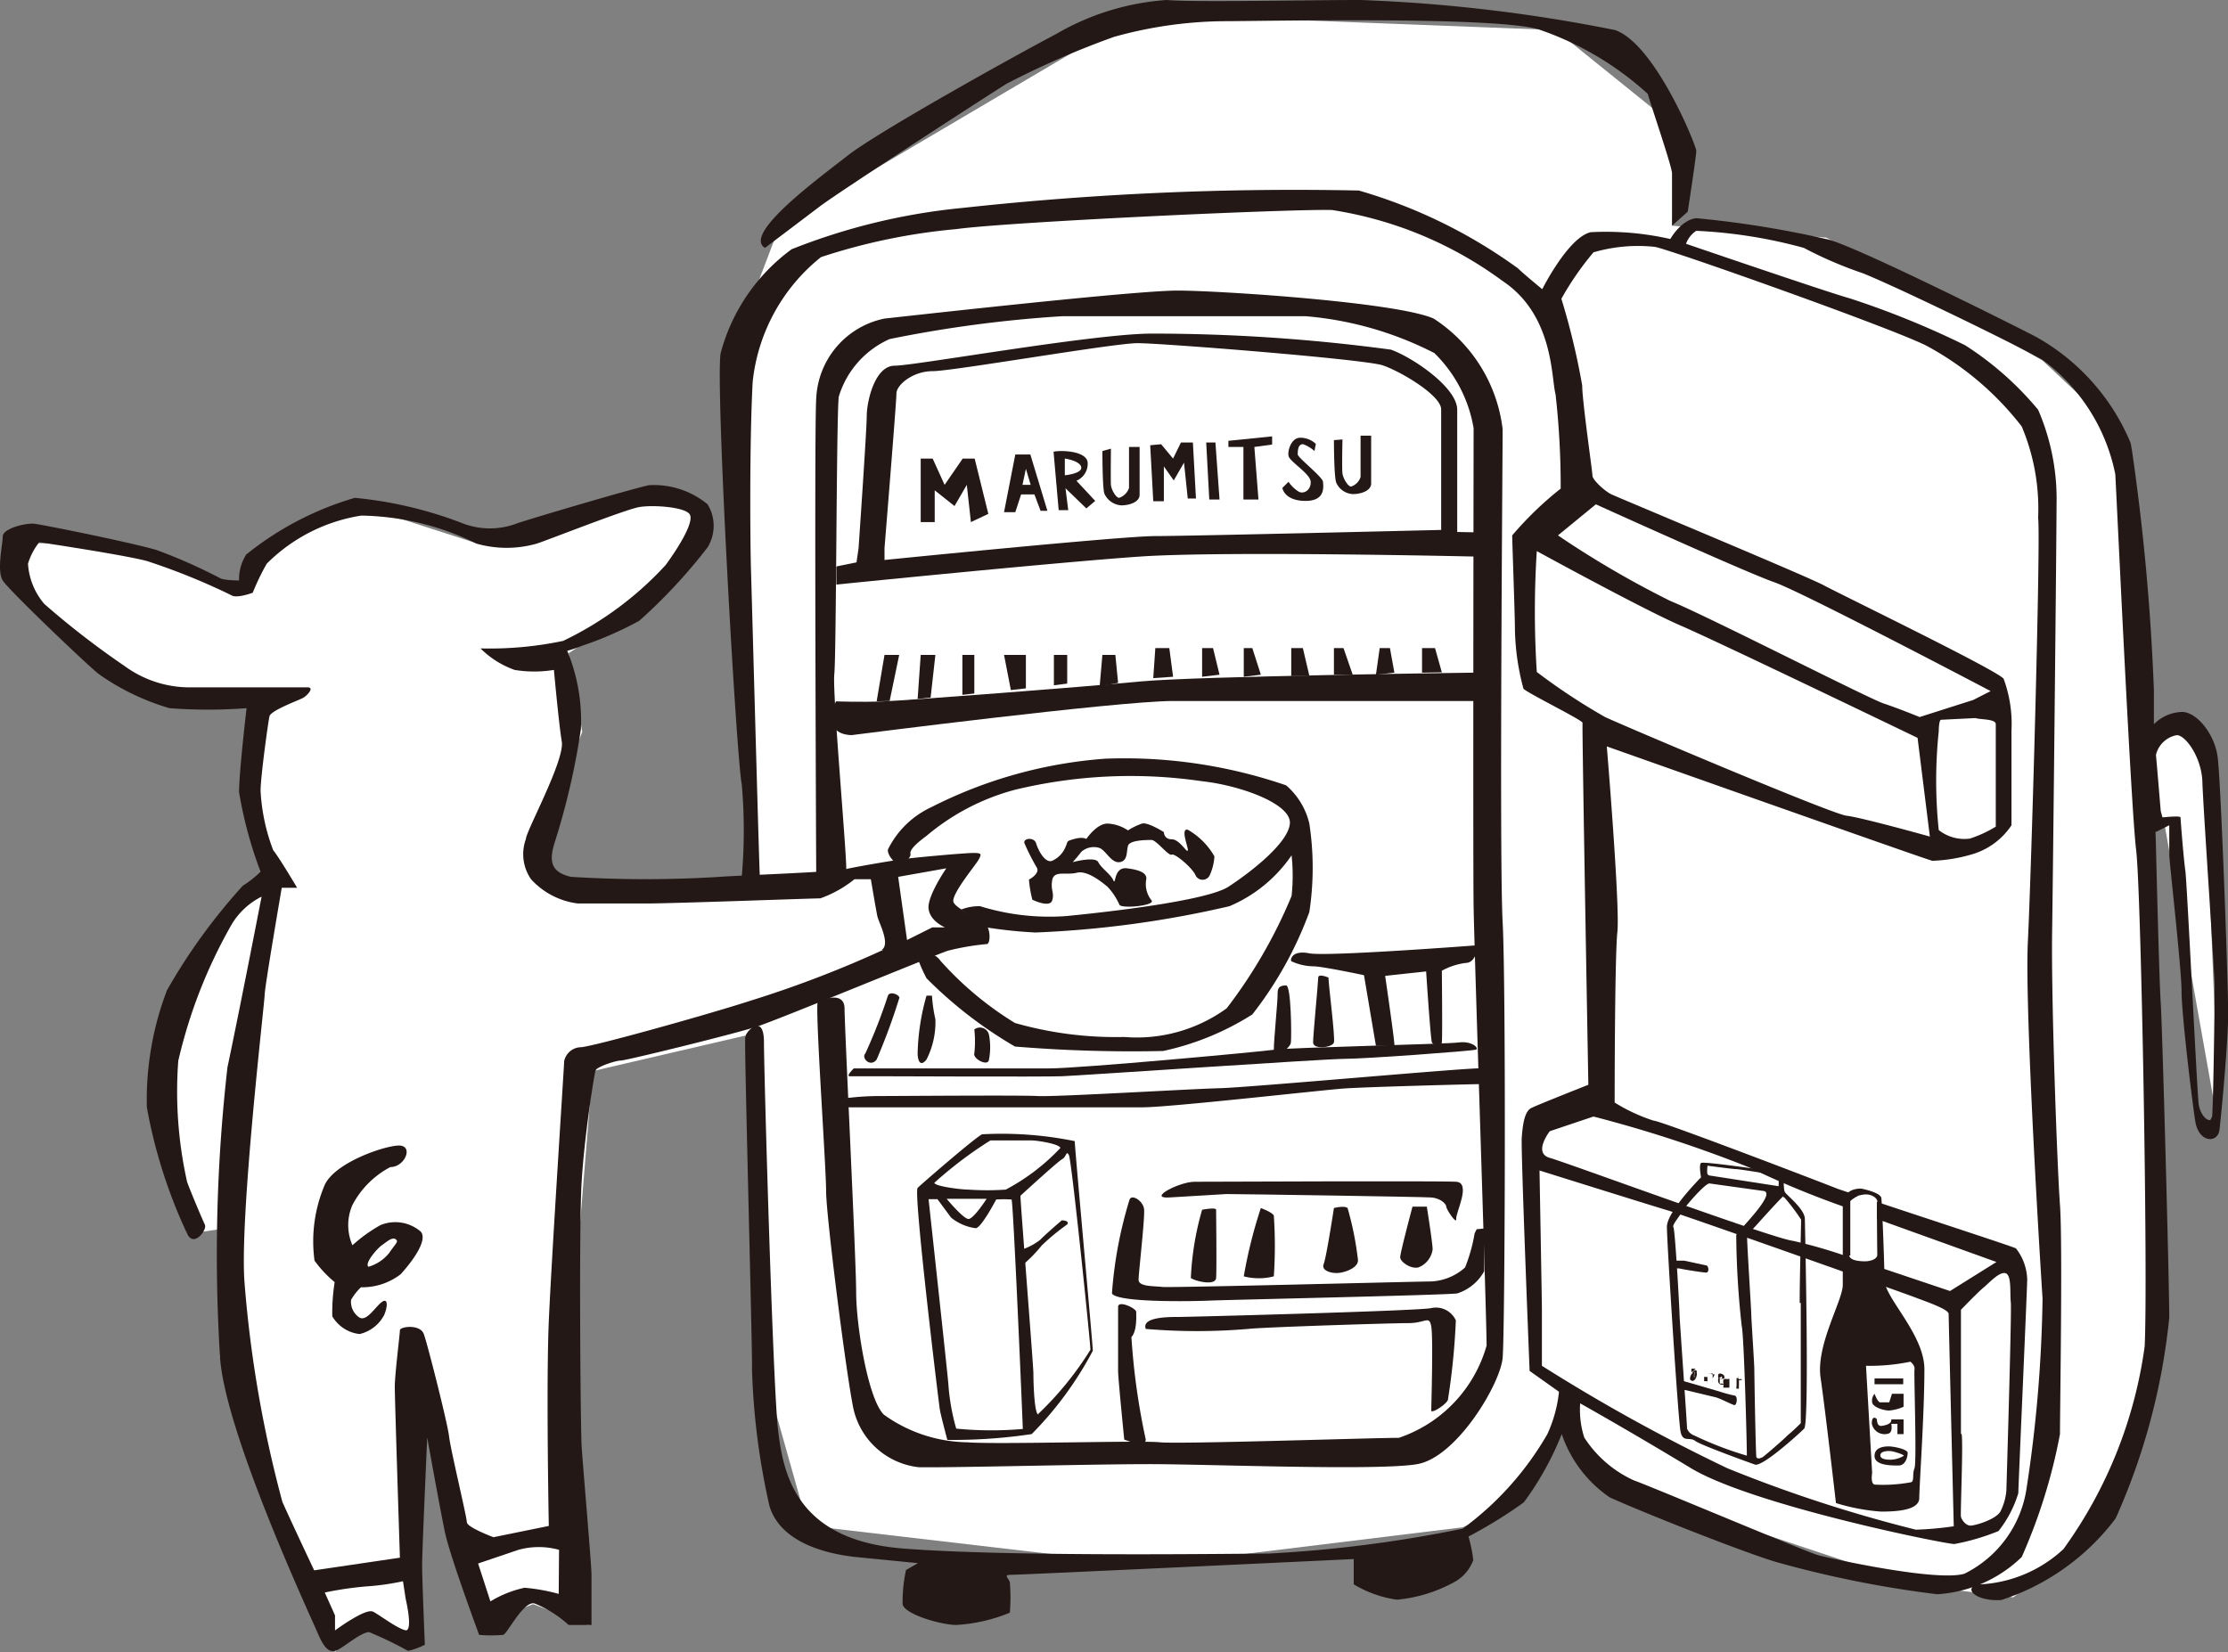
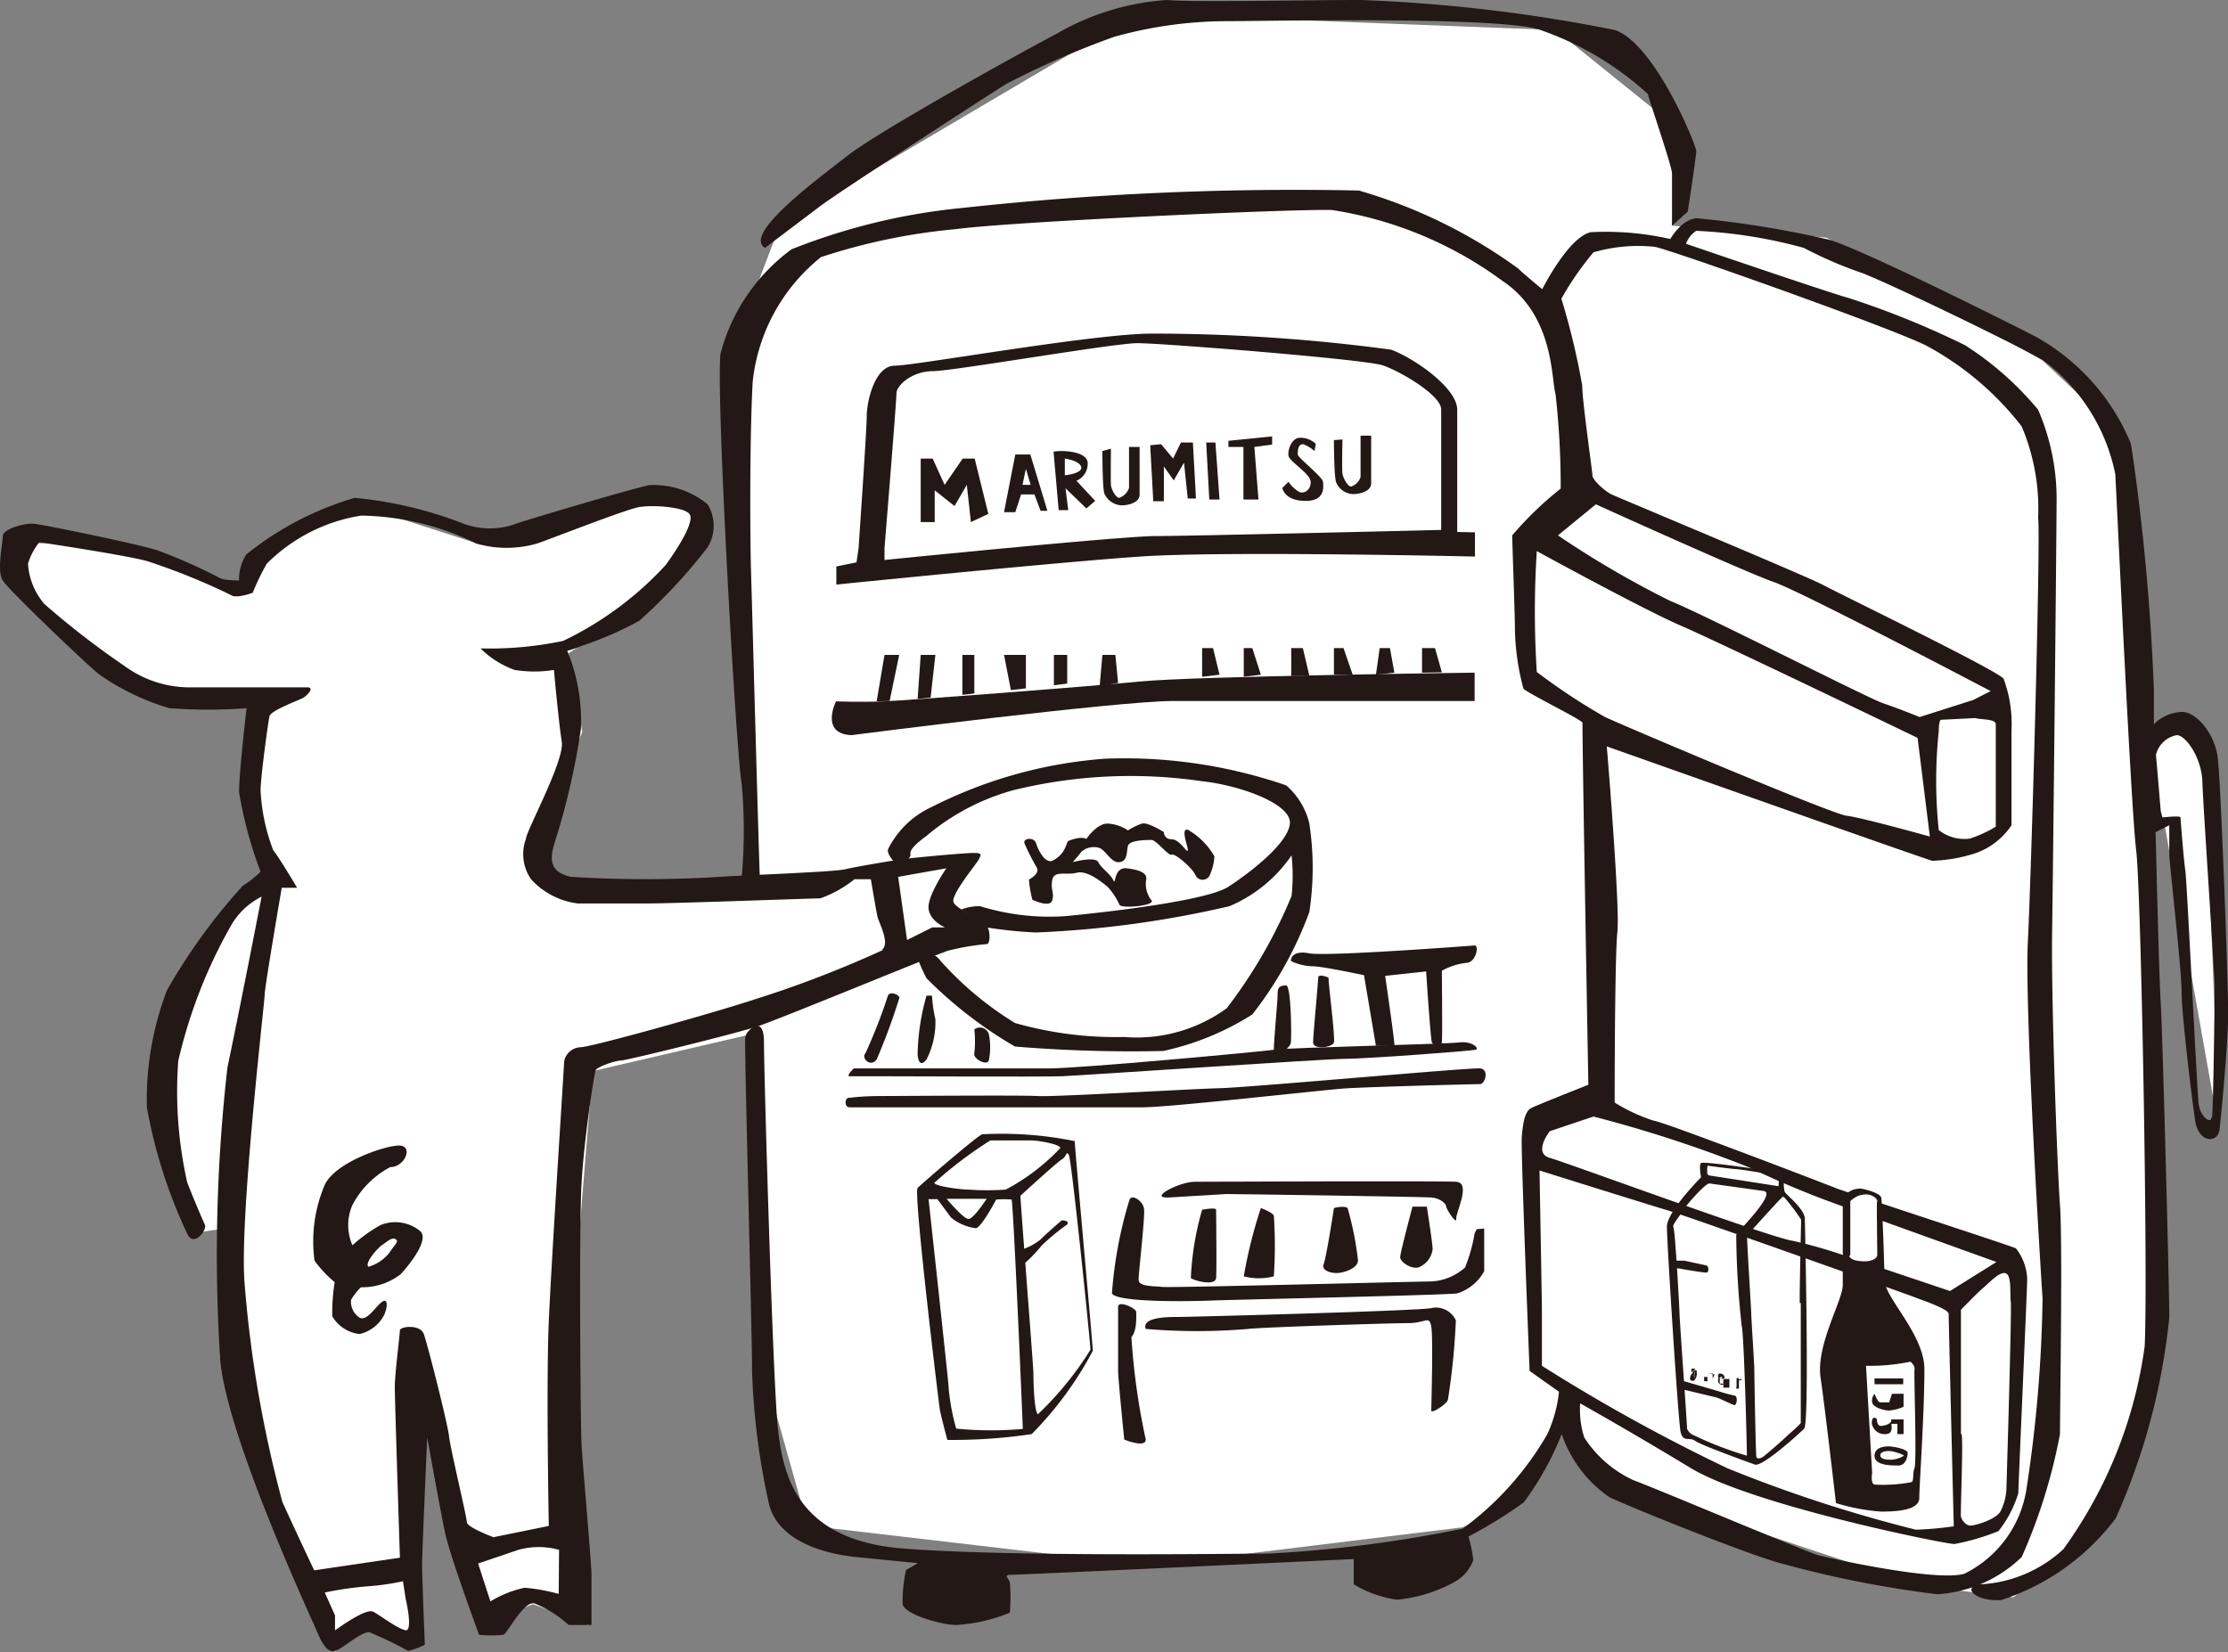
<svg xmlns="http://www.w3.org/2000/svg" viewBox="0 0 65.24 48.39">
  <rect x="0" y="0" width="65.24" height="48.39" fill="#808080" stroke="none" />
  <defs>
    <style>.cls-1{fill:#fff;}.cls-2{fill:#231815;}</style>
  </defs>
  <g id="レイヤー_2" data-name="レイヤー 2">
    <g id="文字">
      <polygon class="cls-1" points="33.32 0.41 45.55 0.88 49.16 3.79 48.96 6.61 53.48 6.96 59.81 10.56 62.4 12.99 62.68 21.62 63.76 21.5 64.54 21.73 64.98 33.12 63.34 23.91 63.11 24.4 63.15 38.86 61.94 44.47 58.95 46.78 56.16 46.43 47.07 43.4 45.74 41.94 44.63 43.94 42.83 44.73 33.67 45.85 23.65 44.68 22.37 40.14 21.82 30.33 17.35 31.37 16.54 41.31 17.24 47.6 15.61 46.98 14.33 47.48 12.23 39.79 12.32 45.87 12.39 48.2 10.92 47.2 9.81 48.38 6.44 39.73 6.76 35.95 5.48 36.14 4.89 29.77 6.76 26.39 8.26 25.97 7.34 22.78 7.69 20.45 4.54 20.34 0.08 16.95 0.47 15.91 2.68 15.91 5.48 16.72 6.78 17.43 7.57 16.14 9.44 14.98 11.07 14.98 13.95 15.91 16.54 15.21 19.46 14.51 20.62 15.32 19.46 17.31 16.65 19.13 17.05 21.43 15.61 25.11 17.02 26.42 21.9 26.04 21.55 9.97 22.84 6.59 33.32 0.41" />
      <path class="cls-2" d="M28.92,27.16c0-.15-.92-.52-1-.74s.67-1.11.74-1.25.11-.19-.15-.19-1.81.14-2.14.19-1.29.21-1.63.29-3.18.18-3.66.22a35,35,0,0,1-4.36,0c-.63-.14-.63-.51-.48-1a20.91,20.91,0,0,0,.77-3.33,5.37,5.37,0,0,0-.4-2.29,3.68,3.68,0,0,0,.44-.15,10.17,10.17,0,0,0,1.67-.73,15.85,15.85,0,0,0,2-2.15,1.21,1.21,0,0,0,0-1.26A2.47,2.47,0,0,0,19,14.21c-.55.12-3.29.93-3.84,1.11a2.22,2.22,0,0,1-1.63,0,11.87,11.87,0,0,0-3.14-.74,9.15,9.15,0,0,0-3.18,1.66A1.35,1.35,0,0,0,7,17s-.45,0-.56-.07a15.77,15.77,0,0,0-1.85-.82c-.74-.22-3.32-.74-3.58-.77s-.93.14-.93.37-.18,1,0,1.29,2.48,2.48,2.81,2.74a7,7,0,0,0,2.07,1,14.82,14.82,0,0,0,2.26,0S7,22.61,7,23.2a12.25,12.25,0,0,0,.63,2.33,3,3,0,0,1-.52.41A17.18,17.18,0,0,0,4.89,29a9,9,0,0,0-.59,3.43,14.92,14.92,0,0,0,1.18,3.7c.19.42.59-.11.52-.26s-.37-.85-.52-1.25a12.13,12.13,0,0,1-.26-3.55,14.69,14.69,0,0,1,1.52-3.92,2.13,2.13,0,0,1,.92-.89s-.63,3.25-1,5a48.47,48.47,0,0,0-.22,8.44c.11,2.18,2.66,7.65,2.85,8.1s.33.59.52.55.74-.55,1-.55a11.14,11.14,0,0,1,1.14.55,2.15,2.15,0,0,0,.49-.18s-.08-1.93-.08-2.33.15-3.74.15-3.74.37,2.07.52,2.78,1,3,1,3a4,4,0,0,0,.7,0c.11,0,.59-1,.92-.92a3.31,3.31,0,0,1,1,.63h.67s0-1.19,0-1.48-.26-3.26-.29-3.78-.08-6.32,0-7.69.37-3.18.41-3.29.59-.29.74-.29,3.33-.78,4-1,5.33-2.15,5.59-2.22a7.38,7.38,0,0,1,1.11-.19C29,27.67,29,27.3,28.92,27.16Zm-17,20.59c-.22,0-.78-.44-1-.55s-1.11.55-1.11.55v-.44l-.3-.67a10,10,0,0,1,1.23-.18,7.34,7.34,0,0,0,1.06-.15l.08.52S12.1,47.75,11.88,47.75Zm4.44-1.07a5.56,5.56,0,0,0-1-.18,3.26,3.26,0,0,0-1,.4L14,45.79l1.18-.4a2.22,2.22,0,0,1,1.19,0Zm9.5-18.86A32.37,32.37,0,0,1,22,29.3c-1.26.41-4.7,1.37-5,1.37a.51.51,0,0,0-.48.41c0,.11-.37,5.77-.45,7.61s0,6,0,6l-1.62.33s-.78-.29-.78-.44-.48-2.14-.52-2.51-.63-2.7-.74-3-.7-.22-.7-.11-.15,1.29-.15,1.66.15,5,.15,5l-2.51.37s-.56-1.18-.93-2a35.18,35.18,0,0,1-1.11-6.43c-.15-1.92.59-8.21.59-8.43S8.25,26,8.25,26H8.7S8.18,25.12,8,24.9a5.68,5.68,0,0,1-.37-1.74c0-.4.22-2,.26-2.18s.89-.48,1-.55.33-.3.11-.3-2.37,0-3.36,0a3.23,3.23,0,0,1-2-.63A24.54,24.54,0,0,1,1.3,17.69a2,2,0,0,1-.48-1.18,1.86,1.86,0,0,1,.33-.63s2.48.37,3.15.55a19.18,19.18,0,0,1,2.47,1c.15.11.63-.07.63-.07a7,7,0,0,1,.41-.85,5,5,0,0,1,2.77-1.41,7.88,7.88,0,0,1,3.37.82,3.21,3.21,0,0,0,1.77,0c.34-.11,2.59-1,3-1.07s1.36,0,1.48.22-.3.92-.71,1.48a9.84,9.84,0,0,1-3,2.22,10.47,10.47,0,0,1-2.42.22,2.7,2.7,0,0,0,1,.63,3.57,3.57,0,0,0,1.15,0s.14,1.55.23,2.1-1.05,2.63-1.05,2.85a1.29,1.29,0,0,0,.15,1.18,2.22,2.22,0,0,0,1.37.71c.33,0,1.18,0,2,0s4.85-.15,5.1-.15a3.4,3.4,0,0,0,1-.56h.48s.15.89.19,1.08S26.08,27.64,25.82,27.82Zm1.85-.66-.41,0-.74.37-.26-1.85,1.41-.25s-.56.81-.52,1.18S27.67,27.16,27.67,27.16Z" />
      <path class="cls-2" d="M10.57,37.7a1.84,1.84,0,0,0,1.16-.38c.33-.36.81-1,.59-1.25a1.14,1.14,0,0,0-1.18-.19,4.47,4.47,0,0,0-.82.59,1.47,1.47,0,0,1,0-1.18,2.64,2.64,0,0,1,1.11-1.11c.44,0,.7-.66.22-.63s-1.85.52-2.14,1.15a4.21,4.21,0,0,0-.3,2.22,3.42,3.42,0,0,0,.59.63,5.64,5.64,0,0,0-.07,1,1.06,1.06,0,0,0,.8.52,1.09,1.09,0,0,0,.72-.56c.11-.26.11-.52-.08-.37s-.43.56-.64.45a.55.55,0,0,1-.25-.52A1.59,1.59,0,0,1,10.57,37.7Zm.61-1.23c.11-.07.29-.25.4-.18s0,.13-.18.4a1.21,1.21,0,0,1-.61.41C10.66,37,11.06,36.55,11.18,36.47Z" />
      <path class="cls-2" d="M22.4,7.26,24,6.05c.46-.36,5.07-3.35,5.48-3.6a25.45,25.45,0,0,1,3.14-1.37A12.33,12.33,0,0,1,35.88.62C37,.62,44,.47,45.11.88a9.07,9.07,0,0,1,3.14,1.87c.1.36.71,2.13.71,2.33V6.61l.46-.41s.25-1.62.25-1.78S48.46,1.28,47.29.88A46.21,46.21,0,0,0,39.84,0C38.17,0,35,.07,34.16,0a7.42,7.42,0,0,0-3.24,1c-1.07.56-5.18,2.84-6.09,3.55S21.74,6.86,22.4,7.26Z" />
-       <path class="cls-2" d="M23.9,25.53s-.06-13,0-13.84a2.5,2.5,0,0,1,2-2.36c1.28-.14,7.36-.82,8.58-.82s6.42.34,7.5.82A4.49,4.49,0,0,1,44,12.57C44,13.38,43.9,25.14,44,27s.07,12,0,12.77-1.35,2.91-2.5,3.11-6.09,0-7.84,0-5.88.11-6.76.09A2.21,2.21,0,0,1,25,41.3c-.2-.88-.81-5.68-.81-6.42s-.34-5.51-.24-5.55.78-.33.78.21.34,7.36.34,8.31.34,3.11.81,3.58a4.28,4.28,0,0,0,2.44.81c.88.07,5.07-.06,5.64,0s6.19-.13,7-.13a4,4,0,0,0,2.57-2.7c0-.95-.36-11.53-.38-12.87s0-13.43,0-14A4,4,0,0,0,42,10.34a10.07,10.07,0,0,0-3.78-1.08h-7.1a36.65,36.65,0,0,0-5.07.67,2.7,2.7,0,0,0-1.49,1.69c-.07.61-.07,7.57-.13,8.12s.36,5.2.35,5.72S23.9,25.92,23.9,25.53Z" />
      <path class="cls-2" d="M42.67,15.58V12c0-.65-1.3-1.53-1.94-1.76a52.42,52.42,0,0,0-7-.47c-1.7,0-6.94.94-7.53.94s-.82,1.06-.82,1.47-.24,3.88-.24,3.88l-.06.41-.59.12v.53s6.42-.65,8.89-.82,9.81,0,9.81,0v-.71Zm-.47-.06s-7.38.18-8.37.18-7.93.7-7.93.7v-.35s.35-4.29.35-4.53.47-.65,1.06-.65,5.29-.82,6-.82,6.65.47,7.18.65,1.71.88,1.71,1.29Z" />
      <polygon class="cls-2" points="26.96 15.29 26.96 13.43 27.31 13.43 27.66 14.2 28.19 13.43 28.54 13.43 28.94 15.05 28.43 15.29 28.31 14.2 27.95 14.82 27.37 14.36 27.37 15.29 26.96 15.29" />
      <path class="cls-2" d="M30.17,13.31h-.44L29.4,15h.33l.17-.52.39,0,.18.48h.2Zm-.23.89.1-.47.14.47Z" />
      <path class="cls-2" d="M32.07,14.67l-.55-.59a.54.54,0,0,0,.33-.51c0-.37-.79-.39-1-.34L31,14.94l.28,0-.08-.64.61.59Zm-.89-.75v-.49s.44.06.48.25S31.18,13.92,31.18,13.92Z" />
      <path class="cls-2" d="M32.28,13.21s0,1.11.06,1.25a.58.58,0,0,0,.5.34c.22,0,.53-.09.53-.31v-1.4h-.31s0,1.11,0,1.2a.46.46,0,0,1-.29.29c-.09,0-.23-.24-.24-.38s0-1.06,0-1.06Z" />
      <path class="cls-2" d="M39.06,12.89s0,1.1.07,1.25a.56.56,0,0,0,.49.33c.22,0,.53-.09.53-.31v-1.4h-.31s0,1.12,0,1.21a.43.43,0,0,1-.28.28c-.09,0-.23-.24-.25-.38s0-1,0-1Z" />
      <polygon class="cls-2" points="33.68 13.04 33.77 14.68 34.08 14.68 34.08 13.66 34.37 14.07 34.67 13.55 34.78 14.6 35.02 14.6 34.93 12.96 34.58 12.96 34.35 13.43 34 13.01 33.68 13.04" />
      <polygon class="cls-2" points="35.32 12.96 35.41 14.63 35.71 14.63 35.59 12.96 35.32 12.96" />
      <polygon class="cls-2" points="35.97 12.91 35.97 13.09 36.41 13.09 36.41 14.63 36.85 14.63 36.73 13.09 37.25 13.02 37.25 12.78 35.97 12.91" />
      <path class="cls-2" d="M38.53,13a.66.66,0,0,0-.46-.18c-.25,0-.37.36-.34.53s.64.52.65.76-.2.37-.35.29a1,1,0,0,1-.3-.29l-.18.18s.05.37.66.38.54-.42.53-.56S38,13.4,38,13.31s0-.31.16-.3a1,1,0,0,1,.33.2Z" />
      <path class="cls-2" d="M24.93,21.53s7.79-1,9.42-1h8.83V19.7s-8.16.1-9.81.26-6.78.55-7.48.58-1.41,0-1.41,0S24,21.49,24.93,21.53Z" />
      <polygon class="cls-2" points="25.9 19.18 25.67 20.54 26.05 20.53 26.33 19.18 25.9 19.18" />
      <polygon class="cls-2" points="26.96 19.18 26.87 20.47 27.25 20.43 27.39 19.18 26.96 19.18" />
      <polygon class="cls-2" points="28.18 19.18 28.18 20.35 28.53 20.31 28.53 19.18 28.18 19.18" />
      <polygon class="cls-2" points="29.4 19.18 29.6 20.21 30.04 20.16 30.04 19.18 29.4 19.18" />
      <polygon class="cls-2" points="30.86 19.18 30.86 20.07 31.25 20.02 31.25 19.18 30.86 19.18" />
      <polygon class="cls-2" points="32.28 19.18 32.2 20.1 32.74 20 32.66 19.18 32.28 19.18" />
-       <polygon class="cls-2" points="33.83 18.98 33.77 19.86 34.35 19.82 34.24 18.98 33.83 18.98" />
      <polygon class="cls-2" points="35.2 18.98 35.2 19.82 35.71 19.76 35.52 18.98 35.2 18.98" />
      <polygon class="cls-2" points="36.42 18.98 36.42 19.82 36.92 19.76 36.67 18.98 36.42 18.98" />
      <polygon class="cls-2" points="37.81 18.98 37.81 19.8 38.34 19.79 38.15 18.98 37.81 18.98" />
      <polygon class="cls-2" points="39.06 18.98 39.06 19.76 39.61 19.76 39.34 18.98 39.06 18.98" />
      <polygon class="cls-2" points="40.4 18.98 40.29 19.76 40.83 19.7 40.7 18.98 40.4 18.98" />
      <polygon class="cls-2" points="41.64 18.98 41.64 19.7 42.22 19.69 42.02 18.98 41.64 18.98" />
      <path class="cls-2" d="M26,24.88a2.66,2.66,0,0,1,1.27-1.24,13.36,13.36,0,0,1,5.09-1.42,14.57,14.57,0,0,1,5.3.78,2.12,2.12,0,0,1,.68,1.12,8.63,8.63,0,0,1,0,2.59,11,11,0,0,1-1.67,3,8,8,0,0,1-2.61,1.07,41.69,41.69,0,0,1-4.34-.13,12.5,12.5,0,0,1-2.59-2,4.52,4.52,0,0,1-.26-.59c0-.07.42-.28.67.08a9.68,9.68,0,0,0,2.18,1.82,10.74,10.74,0,0,0,3.2.41,4.48,4.48,0,0,0,3-.84,14.53,14.53,0,0,0,1.9-3.29,5.58,5.58,0,0,0,0-1.19A4.17,4.17,0,0,1,36,26.54a30.31,30.31,0,0,1-5.68.77,13.33,13.33,0,0,1-1.44-.15,7.68,7.68,0,0,0-.74-.52,1.43,1.43,0,0,1,.56-.1,6.86,6.86,0,0,0,2.51.29c1.24-.12,4.13-.45,4.76-.86s1.75-1.27,1.8-1.85S36.31,23,35.2,22.88a14.4,14.4,0,0,0-5.48.25,6.66,6.66,0,0,0-2.59,1.35c-.27.2-.5.4-.47.53s-.31.4-.5.2S26,24.88,26,24.88Z" />
      <path class="cls-2" d="M24.88,32.43c.21,0,7.76,0,8.57,0s5.21-.5,5.89-.55,3.86-.13,4-.13.28-.43,0-.46-6.78.56-7.62.58-4.85.26-5.33.23-4.18,0-4.71,0a7.64,7.64,0,0,0-.8.05C24.73,32.13,24.71,32.43,24.88,32.43Z" />
      <path class="cls-2" d="M25,31.29c.4,0,4.84,0,5.73,0s6.21-.49,6.61-.55,5-.16,5.38-.21.6.17.5.21-3.25.27-3.84.27-7.75.49-8.29.51-5.15,0-5.38,0-.71,0-.83,0S25,31.29,25,31.29Z" />
      <path class="cls-2" d="M43.18,27.69s-4.33.33-4.84.23-.56.18-.53.23a1.57,1.57,0,0,0,.64.15c.27,0,1.49.26,1.49.26l.35,2.07s.51,0,.54,0-.27-2.05-.27-2.05l1.2-.13s.13,2,.17,2.08.27.17.29,0,0-2.1,0-2.1a1.94,1.94,0,0,1,.71-.23C43.22,28.2,43.32,27.68,43.18,27.69Z" />
      <path class="cls-2" d="M38.9,28.63c0,.2.2,1.75.16,1.9s-.61.22-.61,0,.15-1.77.15-1.9S38.9,28.63,38.9,28.63Z" />
      <path class="cls-2" d="M37.66,28.86c.15,0,.16,1.48.14,1.67s-.5.48-.5.21.11-1.4.11-1.58S37.41,28.86,37.66,28.86Z" />
      <path class="cls-2" d="M26,29.16a15.57,15.57,0,0,1-.66,1.69c-.13.14.15.42.33.18a18.12,18.12,0,0,0,.66-1.79C26.38,29.16,26.07,29,26,29.16Z" />
      <path class="cls-2" d="M27.13,29.16a6.63,6.63,0,0,0-.26,1.69c0,.19.07.42.26.18a2.41,2.41,0,0,0,.26-1.18,4.23,4.23,0,0,1-.1-.69Z" />
      <path class="cls-2" d="M28.53,30.15a3.17,3.17,0,0,1,0,.7c-.05.16.41.4.43.18a1.94,1.94,0,0,0,0-.72A.27.27,0,0,0,28.53,30.15Z" />
      <path class="cls-2" d="M30.23,26.35a3.29,3.29,0,0,1-.1-.59s.33-.17.23-.35A6.25,6.25,0,0,1,30,24.7c-.06-.15.28-.2.34,0s.26.59.47.51a.76.76,0,0,0,.4-.43c.07-.15,0-.14.25-.21s.35,0,.35,0,.3-.45.62-.45a1.17,1.17,0,0,1,.6.2,1.86,1.86,0,0,1,.41-.2c.17-.05.64.25.64.25s0,.21.23.21.44.4.47.33-.23-.66,0-.61a2.08,2.08,0,0,1,.78.78,1.54,1.54,0,0,1-.14.56.23.23,0,0,1-.41,0c-.08-.21-.61-.66-.7-.61s-.45-.43-.59-.43-.64,0-.69.17,0,.45-.25.48-.41-.37-.6-.42a.55.55,0,0,0-.52.12c-.07.1-.25.3-.25.3s.66-.18.75,0,.36.35.44.53,0-.4.4-.35.61.15.56.35a.76.76,0,0,0,.16.59c.12.15-.86.25-.94.13a1.87,1.87,0,0,0-.35-.53c-.16-.13-.59-.49-.9-.41s-.67-.08-.72.22.07.36,0,.59S30.23,26.35,30.23,26.35Z" />
      <path class="cls-2" d="M31.47,33.42a10.67,10.67,0,0,0-2.71-.2c-.15.05-1.76,1.44-1.89,1.57s.62,6.31.65,6.49.22.89.22.89A15.52,15.52,0,0,0,30.21,42,10.32,10.32,0,0,0,32,39.56C32,39.4,31.47,33.6,31.47,33.42ZM29,33.4s1.05,0,1.21,0,.81.1.84.22a6.12,6.12,0,0,1-1.6,1.22,7.93,7.93,0,0,1-1.09,0c-.23,0-1-.1-1-.2A11.82,11.82,0,0,1,29,33.4Zm-.11,1.71s-.38.59-.53.59-.64-.59-.64-.59ZM28,41.84a6.28,6.28,0,0,1-.23-1.3c0-.1-.58-5.42-.58-5.42h.26l.4.54a1.43,1.43,0,0,0,.72.31c.16,0,.6-.84.6-.84a3.36,3.36,0,0,1,.45,0c.05,0,.33,6.62.33,6.72A10.58,10.58,0,0,1,28,41.84Zm2.43-.41c-.15.08-.17-1-.17-1.21s-.38-5-.38-5.2c0,0,1.09-1,1.22-1.07s.12-.27.2-.12.63,5.5.63,5.7A9.51,9.51,0,0,1,30.38,41.43Z" />
      <path class="cls-2" d="M43.24,36l-.06.12a4.78,4.78,0,0,1-.28,1,1.6,1.6,0,0,1-1,.41c-.39,0-7.64.19-7.87.16s-.69,0-.69-.21.19-1.82.16-2.07-.38-.46-.43-.26a12.31,12.31,0,0,0-.51,2.73c.15.28,2.44.23,2.87.21s6.91-.16,7.24-.21a1.38,1.38,0,0,0,.79-.65c0-.13,0-1.25,0-1.25Z" />
      <path class="cls-2" d="M32.74,38.26c0,.17,0,1.7,0,1.9s.18,2,.18,2,.63.26.63,0a20.13,20.13,0,0,1-.42-3c.17-.18.14-.64.14-.74S32.77,38.08,32.74,38.26Z" />
      <path class="cls-2" d="M33.55,38.92a17.77,17.77,0,0,0,3,0c.4-.05,4.18-.17,4.69-.17s.61-.24.67.1,0,2.35,0,2.46.49-.21.49-.33a20.29,20.29,0,0,0,.23-2.31.64.64,0,0,0-.72-.36c-.32.08-7.09.26-7.44.26S33.43,38.59,33.55,38.92Z" />
      <path class="cls-2" d="M35.2,35.43a8.53,8.53,0,0,0-.33,2c.15.1.72.23.74,0s0-1.92,0-2S35.2,35.43,35.2,35.43Z" />
      <path class="cls-2" d="M36.92,35.38a13.92,13.92,0,0,0-.5,2,1.75,1.75,0,0,0,.88,0,13.21,13.21,0,0,0,0-1.78C37.25,35.5,36.92,35.38,36.92,35.38Z" />
      <path class="cls-2" d="M39.06,35.38s-.22,1.44-.3,1.64.24.28.44.26.61-.16.56-.41a9.29,9.29,0,0,0-.3-1.49C39.36,35.3,39.06,35.38,39.06,35.38Z" />
      <path class="cls-2" d="M41.36,35.34S41,36.69,41,36.82s.3.35.53.3a.66.66,0,0,0,.42-.53c0-.18-.17-1.25-.17-1.25Z" />
      <path class="cls-2" d="M34.24,35.07l1.67-.1c.4,0,5.73.08,6,.1s.44.19.44.27.31.54.29.36.45-1.06,0-1.09-7.21,0-7.66,0S33.58,35.11,34.24,35.07Z" />
      <path class="cls-2" d="M55.18,37.48c0-.51-.07-2.22-.09-2.39s-.59-.28-.59-.28c-.3,0-.54.13-.54.54v2.28c0,.46-.79,1.76-.65,2.72s.45,3.67.45,3.67a5.86,5.86,0,0,0,1.32.25c.51,0,1.12-.05,1.12-.4s.15-2.45.15-3.77C56.35,39.08,55.18,38,55.18,37.48Zm-1-.71c0-.15,0-1.52,0-1.59s.09-.14.36-.19.45.12.43.21,0,1.42,0,1.55-.21.19-.36.19S54.17,36.92,54.15,36.77ZM56.06,43c-.07.17,0,.38-.1.41a4.45,4.45,0,0,1-1.05.07c-.15,0-.09-.34-.09-.34L54.64,40a5.86,5.86,0,0,0,1.3-.12s.14.1.12.23S56.13,42.83,56.06,43Z" />
      <rect class="cls-2" x="54.89" y="40.37" width="0.84" height="0.17" />
      <path class="cls-2" d="M55.4,40.82h.34v.38a1.35,1.35,0,0,1-.42.11c-.17,0-.48-.1-.5-.24a.31.31,0,0,1,.07-.25s.09.24.16.25h.27Z" />
      <path class="cls-2" d="M55.38,41.57h.36V42h-.18V41.7h-.18s.06.26-.1.29a.38.38,0,0,1-.47-.3c0-.27.15-.14.15-.12s0,.21.14.19S55.4,41.69,55.38,41.57Z" />
      <path class="cls-2" d="M55.32,42.36c-.09,0-.43,0-.43.28s.48.28.7.28.27-.27.27-.37S55.5,42.37,55.32,42.36Zm.42.28a.8.8,0,0,1-.36.11c-.1,0-.32,0-.32-.13s.24-.13.32-.12S55.79,42.61,55.74,42.64Z" />
      <path class="cls-2" d="M65.24,29.42c0-.66-.21-6.69-.31-7.3s-.56-1.22-1-1.27a1.21,1.21,0,0,0-.86.36v-1A66,66,0,0,0,62.4,13a6.36,6.36,0,0,0-2.79-3.14C58.7,9.39,54.13,7.11,53.47,7a29.48,29.48,0,0,0-3.8-.61c-.45.05-.76.61-.76.61a8.52,8.52,0,0,0-2.33-.2c-.66.15-1.42,1.67-1.42,1.67s-.56-.46-.71-.61a15,15,0,0,0-4.66-2.28,89.52,89.52,0,0,0-11.61.51,18.25,18.25,0,0,0-5,1.21,5.53,5.53,0,0,0-2.08,3.05c-.15,1,.46,11.81.62,12.62a15.53,15.53,0,0,1,0,2.71c0,.23.55.2.53,0s-.24-8.39-.26-9-.05-3.63.05-5.5a5.4,5.4,0,0,1,2-3.65A17.67,17.67,0,0,1,28,6.71c1.52-.21,9.66-.59,11-.56a11.33,11.33,0,0,1,5,2.08c1.5,1,1.42,2.84,1.55,3.32a24.14,24.14,0,0,1,.15,2.76,10,10,0,0,0-1.42,1.37c0,.18.08,2.33.08,2.76a7.1,7.1,0,0,0,.25,1.73c.1.12,1.75.93,1.73,1s.17,10.6.17,10.6-1.47.58-1.67.68-.25.48-.28.86.23,6.84.23,6.84l.86.61A3.94,3.94,0,0,1,45.31,42a9,9,0,0,1-2.48,2.77,38,38,0,0,1-5.7.73c-1,0-7.58.1-10.7-.15s-3.5-2.18-3.65-3.5-.41-10.47-.41-11.33-.52-.33-.55-.15.22,9.4.2,9.73a20.78,20.78,0,0,0,.51,4c.33,1.12,1.77,1.42,2.53,1.5l1.82.18-.35.2a4.38,4.38,0,0,0-.1,1c.05.3,1.14.61,1.57.61a4.83,4.83,0,0,0,1.57-.36,5.48,5.48,0,0,0,0-.89c-.05-.15-.21-.22.07-.22s10-.46,10-.46l0,.74a3.32,3.32,0,0,0,1.27.45,4.31,4.31,0,0,0,1.7-.53,1.2,1.2,0,0,0,.53-.63A4.13,4.13,0,0,0,43,45a13.45,13.45,0,0,0,1.62-1,8.86,8.86,0,0,0,1.11-2,3.68,3.68,0,0,0,1.4,1.85c.89.41,4.13,1.7,5,1.93a31.59,31.59,0,0,0,4.59.91,3.89,3.89,0,0,0,2.48-1.09A16.26,16.26,0,0,0,60.32,42c0-.76.08-5.62,0-6.71s-.26-6-.23-8,.13-11.71.13-12.53A6.58,6.58,0,0,0,59.68,12a9.23,9.23,0,0,0-2.14-1.89,25.49,25.49,0,0,0-3.4-1.38c-.53-.14-4.77-1.59-4.77-1.59a.76.76,0,0,1,.3-.38,14.31,14.31,0,0,1,3.15.5A11.77,11.77,0,0,0,54.54,8c.91.36,4.31,2,5.27,2.54a5.5,5.5,0,0,1,2.13,3.35c.05.91.46,9.78.61,11s.35,12.57.25,14.54a13.15,13.15,0,0,1-2.38,5.94A3.87,3.87,0,0,1,58,46.4c-.56.05-.21.51.6.46a6.83,6.83,0,0,0,3.35-2.39,19,19,0,0,0,1.57-5.88c0-1-.2-8.46-.25-9.22s-.15-5-.15-5l.4-.2v.86c0,.2.36,3.34.36,4s.3,3.15.4,3.8.66.66.71.26S65.29,30.08,65.24,29.42ZM46.73,14.77s4.41,2,5.22,2.28,6.34,3.19,6.34,3.19l-.51.26L56.21,21s-.61-.25-1.06-.4-5.22-2.59-6.24-3a28.28,28.28,0,0,1-3.29-1.92Zm11.71,6.44v3a3.5,3.5,0,0,1-.76.35,1.21,1.21,0,0,1-.91-.25,13.92,13.92,0,0,1,0-2.89s0-.34.07-.34l1-.05C58,21.08,58.44,21.05,58.44,21.21ZM45,19.68a27.85,27.85,0,0,1,0-3.54s3.14,1.72,4.21,2.18,6.94,3.29,6.94,3.29l.36,2.89s-2-.56-2.44-.61S47.44,21.21,47,21A18,18,0,0,1,45,19.68ZM45.15,40s0-1.47,0-1.65-.07-4.07-.07-4.07,3.19,1,3.76,1.17,6.91,2.42,7.22,2.54,1,.35,1,.49.15,6.22.15,6.22a9.85,9.85,0,0,1-1.11.1A40.93,40.93,0,0,1,50.58,43,52.21,52.21,0,0,1,45.15,40ZM56.42,10.13a8.79,8.79,0,0,1,2.78,2.36,6.2,6.2,0,0,1,.48,2.68c.08.59-.2,10.42-.3,12.4s.37,9.57.43,10.46a40.11,40.11,0,0,1-.47,5.57,3.33,3.33,0,0,1-1.82,2.49c-.82.24-3.93-.45-4.27-.54s-4.86-2-5.42-2.2a3.41,3.41,0,0,1-1.44-1.25,2.67,2.67,0,0,1-.12-1s1.43.8,3.23,1.89,7.45,2.23,7.73,2.23a6.65,6.65,0,0,0,1.29-.38,3.34,3.34,0,0,0,.58-1.11c0-.18.26-6,.26-6.26a1.54,1.54,0,0,0-.33-.91c-.12-.06-2.54-.85-4.07-1.36,0,.11,0,.37,0,.5l3.5,1.26-1.36.85L54.69,37a.18.18,0,0,1-.11.08.76.76,0,0,1-.43-.1.15.15,0,0,1,0-.16,14.24,14.24,0,0,0-1.65-.48c-.57-.06-6.62-2.29-7.12-2.43s0-.78,0-.78l1.28-.43a37.8,37.8,0,0,1,4.56,1.49,27.22,27.22,0,0,0,2.94,1.21c0-.07,0-.19,0-.21a1.3,1.3,0,0,1,.25-.17l-.59-.2c-.66-.26-5.2-2-5.4-2a5.11,5.11,0,0,1-1.14-.53c0-.08,0-4.24.08-5s-.31-5.43-.31-5.43,9.23,3.27,9.53,3.35A4.61,4.61,0,0,0,57.81,25a2.1,2.1,0,0,0,1.09-.83c0-.16,0-2.46,0-2.77a3.82,3.82,0,0,0-.23-1.52c-.15-.23-4.79-2.48-5.27-2.74s-6-2.56-6.21-2.66-.56-.43-.56-.55-.3-2.18-.3-2.64a20.85,20.85,0,0,0-.61-2.54,8.67,8.67,0,0,1,.94-1.36,4.66,4.66,0,0,1,1.8-.16C48.94,7.32,55.43,9.62,56.42,10.13Zm1,31.86c0-.29,0-3.63,0-3.63s.49-.51.66-.65.47-.48.65-.42.12.59.15.85-.13,5.52-.13,5.52a1.69,1.69,0,0,1-.17.6c-.13.24-.74.42-.88.42s-.26-.17-.28-.26S57.49,42.27,57.44,42Zm7.33-9.26c0,.19-.32,0-.37-.41s-.34-6.49-.39-6.83-.14-1.49-.14-1.55-.53,0-.53,0l-.05-.19s-.12-1.45-.14-1.64a.77.77,0,0,1,.61-.58c.26,0,.73.66.75,1.37s.36,5.61.36,6S64.81,32.54,64.77,32.73Z" />
      <path class="cls-2" d="M52.85,35.7c0-.28-.51-.68-.58-.78s0-.54-.12-.57-2.27-.35-2.34-.29,0,.42,0,.42-1,1-1,1.45.33,5.67.4,6,.26.14.43.27,1.74.69,1.74.69c.2.1,1.29-.89,1.45-1.05S52.85,35.81,52.85,35.7ZM50,34.14s.75.1.84.1,1.08.16,1.17.18.06,0,.07.08,0,.23,0,.24l-2-.31s-.09,0-.09-.09A1.05,1.05,0,0,1,50,34.14Zm1.18,8.5a10.13,10.13,0,0,1-1.57-.6.35.35,0,0,1-.21-.2c0-.15-.22-3.21-.22-3.35S49.05,36,49,35.94s.2-.34.26-.46.68-.84.8-.82l1.58.22c.4.06-.75,1.17-.8,1.29A25.7,25.7,0,0,0,51,38.83C51.07,39.09,51.16,42.55,51.15,42.64Zm1.55-4.48c0,.32,0,3.45,0,3.52a5.13,5.13,0,0,1-.39.36c-.09.1-.66.59-.72.63s-.17.07-.19,0-.06-2.39-.06-2.56-.09-1.5-.09-1.63-.13-2.14-.12-2.24.23-.31.29-.38.64-.71.73-.79,0,0,.07,0a5.75,5.75,0,0,1,.49.65C52.74,35.83,52.69,37.84,52.7,38.16Z" />
      <path class="cls-2" d="M48.92,36.92l.39,0,.65.14c.07,0,.1.21,0,.21s-.71-.1-.78-.12a2.52,2.52,0,0,0-.28,0Z" />
      <path class="cls-2" d="M49.15,40.41l.19.05,1,.29a4.16,4.16,0,0,0,.44.12c.12,0,.08.3,0,.28s-.42-.2-.55-.23-.79-.19-.88-.21h-.23Z" />
      <path class="cls-2" d="M49.53,40.19h0v0s0,0,0,0h0l0,.07a.08.08,0,0,0,0,.07.05.05,0,0,0,0,0h0v0l0,0h0a.1.1,0,0,1,0-.05.28.28,0,0,1,0-.09.31.31,0,0,1,0-.1.07.07,0,0,1,.07,0,.05.05,0,0,1,.05,0l0,0Z" />
      <path class="cls-2" d="M49.55,40.23a.19.19,0,0,1,.05-.09.11.11,0,0,1,.08,0,.08.08,0,0,1,0,.05.16.16,0,0,1,0,.1.23.23,0,0,1-.05.11.08.08,0,0,1-.14,0A.2.2,0,0,1,49.55,40.23Zm.06,0a.26.26,0,0,0,0,.12s0,0,0,0h0a.12.12,0,0,0,0-.08.15.15,0,0,0,0-.11s0,0,0,0h0A.24.24,0,0,0,49.61,40.23Z" />
      <path class="cls-2" d="M50,40.45v0h-.1v0s0,0,0,0l0,0h0l0,0v0s0,0,0-.07v-.06s0,0,0,0,0,0,0,0v0a.14.14,0,0,0,.09,0h0v0s0,.06,0,.08a.54.54,0,0,1,0,.08l0,0h0l0,0a.44.44,0,0,1,0-.09.18.18,0,0,0,0-.05l0,0v0H50s0,0,0,0a.71.71,0,0,0,0,.12.18.18,0,0,0,0,.06h0Z" />
      <path class="cls-2" d="M50,40.23v0l.06,0h.06v0h0l0,.14,0-.12h0v0h.09v0l0,0-.06.12a1.12,1.12,0,0,1,0,.13h0l0-.18,0-.1h0Z" />
      <path class="cls-2" d="M50.48,40.55v0a.18.18,0,0,1-.09,0s0,0,0,0a.11.11,0,0,1-.07-.06.19.19,0,0,1,0-.13.17.17,0,0,1,0-.12.1.1,0,0,1,.1,0,.11.11,0,0,1,.07.06.19.19,0,0,1,0,.08l0,0h-.06l-.07,0h0a.28.28,0,0,0,0,.09.08.08,0,0,0,0,.05h.08Zm-.14-.18h.08a.11.11,0,0,0,0-.06l0,0h0S50.35,40.35,50.34,40.37Z" />
      <path class="cls-2" d="M50.52,40.38v0a.22.22,0,0,0,.12,0v0s0,0,0,.08,0-.06,0-.06h0l0,0s0,0,0,.09h0s0,0,0,0h0l0,0v.15s0,0,0,0,0,0,0,0h0v0l-.09,0-.09,0v0s0,0,0,0a.42.42,0,0,0,0-.15v-.08h0Z" />
      <path class="cls-2" d="M51,40.42h0a.05.05,0,0,0,0,0l-.08,0v.15a.56.56,0,0,0,0,.1s0,0,0,0h0v0l-.07,0h0a.1.1,0,0,1,0,0,.08.08,0,0,1,0-.07v-.24h0v0l.06,0,0-.07h0a.34.34,0,0,0,0,.1H51Z" />
      <path class="cls-2" d="M29.94,36.59a1.8,1.8,0,0,0,.52-.28c.13-.14.63-.57.63-.57s.24,0,.16.12a6.44,6.44,0,0,0-.75.62A4,4,0,0,1,30,37" />
    </g>
  </g>
</svg>